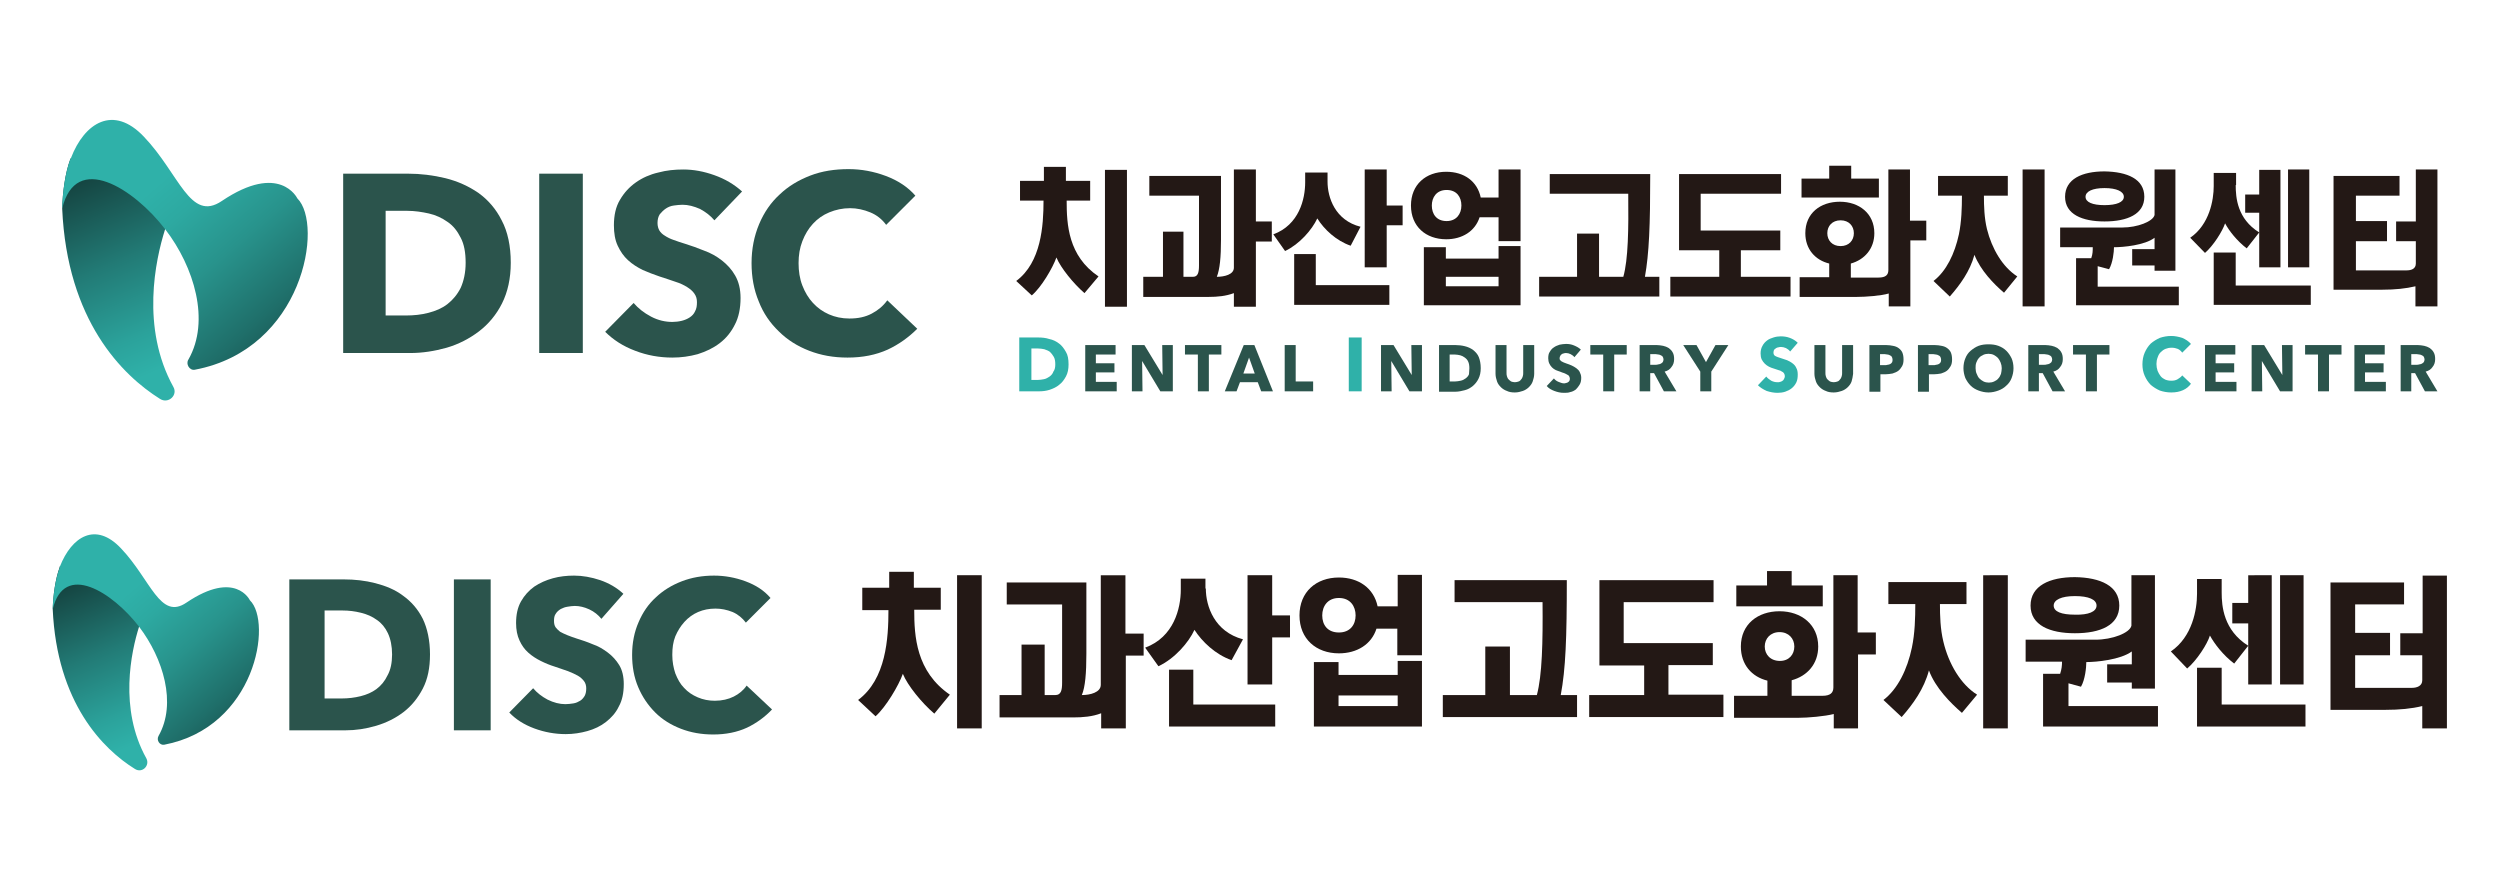
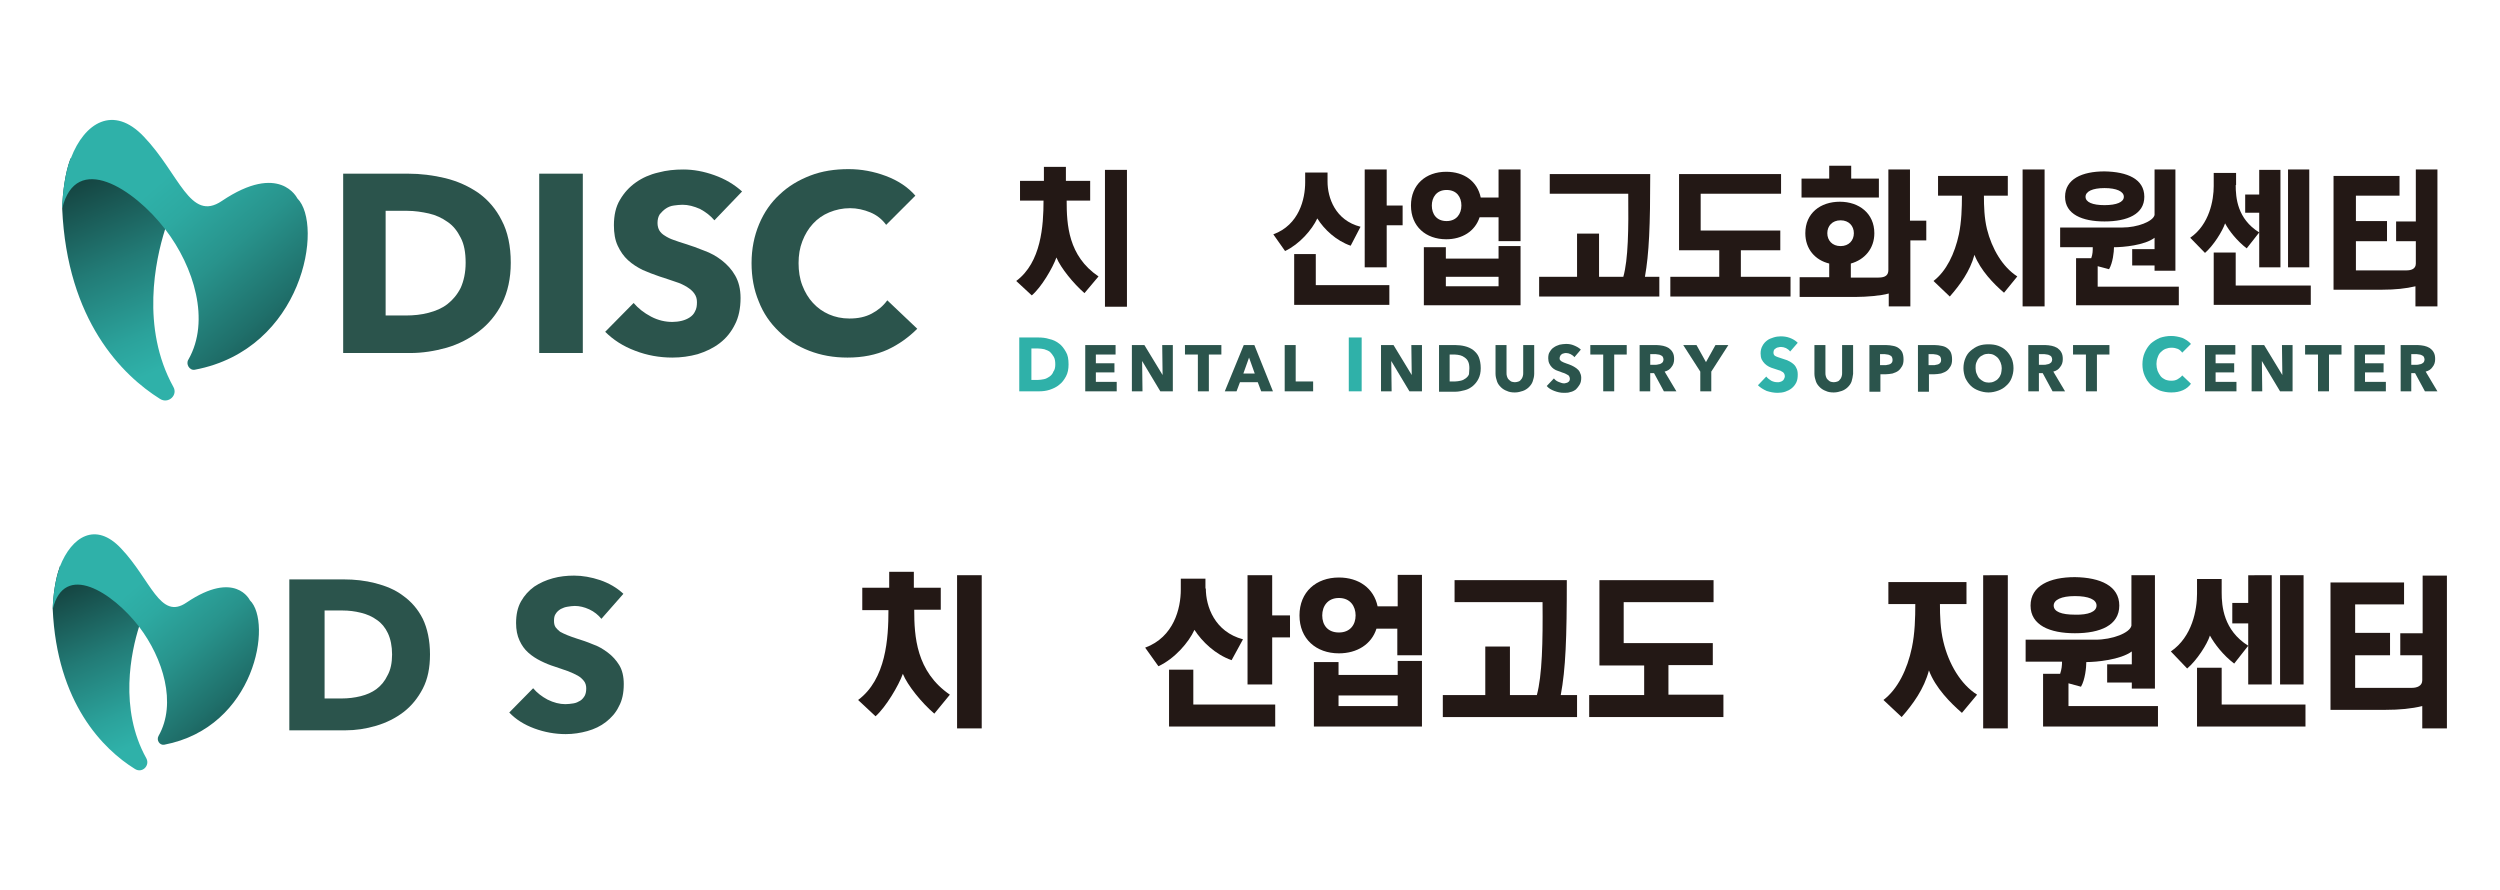
<svg xmlns="http://www.w3.org/2000/svg" version="1.1" id="레이어_1" x="0px" y="0px" viewBox="0 0 659.3 234.7" style="enable-background:new 0 0 659.3 234.7;" xml:space="preserve">
  <style type="text/css"> .st0{fill:#231815;} .st1{fill:#2FB1A9;} .st2{fill:#2B544C;} .st3{fill:url(#SVGID_1_);} .st4{fill:url(#SVGID_2_);} .st5{fill:url(#SVGID_3_);} .st6{fill:url(#SVGID_4_);} </style>
  <g>
    <g>
      <g>
        <g>
          <g>
            <path class="st0" d="M281.3,52.9c0,6.3,0.4,14.6,8.4,20l-3.7,4.4c-2.9-2.5-6.3-6.7-7.4-9.4c-1,2.8-4,7.9-6.5,10l-4.1-3.8 c6.6-4.9,7.2-14.6,7.2-21.2h-6.2v-5.2h6.3V44h5.8v3.7h6.4v5.2H281.3z M297.2,44.8v36.1h-5.8V44.8H297.2z" />
-             <path class="st0" d="M335.4,58.5v5.2h-4.2v17.2h-5.8v-3.6c-2.1,0.8-4.4,1-6.6,1h-17.3V73h5.2V61.1h5.4V73h2.5 c1.3,0,1.6-1.1,1.6-3V51.6h-13.1v-5.2H322v16.8c0,4.6-0.3,7.8-1.1,9.8c2,0,4.5-0.6,4.5-2.4V44.7h5.8v13.7H335.4z" />
            <path class="st0" d="M350.1,47.9c0,4.2,2,10.2,8.7,11.9l-2.6,5c-3.8-1.3-7-4.3-8.8-7.2c-1.4,3-4.7,6.8-8.5,8.6l-3.1-4.4 c6.8-2.5,8.4-9.3,8.4-13.7v-2.6h5.9V47.9z M366.4,75.2v5.2h-25.1V67h5.7v8.2H366.4z M369.9,54.2v5.2h-4.2v11.1h-5.8V44.7h5.8 v9.5H369.9z" />
            <path class="st0" d="M401,44.7v18.9h-5.8v-6.3h-5c-1.2,3.7-4.6,5.8-8.8,5.8c-5.4,0-9.3-3.4-9.3-8.9s3.9-8.9,9.3-8.9 c4.7,0,8.2,2.5,9.1,6.8h4.7v-7.4H401z M401,64.9v15.6h-25.5V65.2h5.8v3h13.9v-3.3H401z M385.4,54.2c0-2.2-1.2-4.1-3.9-4.1 c-2.7,0-3.9,2-3.9,4.1c0,2.2,1.2,4.1,3.9,4.1C384.1,58.3,385.4,56.4,385.4,54.2z M381.3,75.5h13.9V73h-13.9V75.5z" />
            <path class="st0" d="M437.6,73v5.2h-31.7V73h10V61.6h5.8V73h6.4c1.3-4.6,1.4-12.6,1.3-21.9h-20.7v-5.2h26.5 c0,13.7-0.3,20.9-1.4,27.1H437.6z" />
            <path class="st0" d="M472.2,73v5.2h-31.7V73h12.9v-7h-10.6V45.9h26.9v5.2h-21.2v9.7h21V66h-10.4v7H472.2z" />
            <path class="st0" d="M508,58.2v5.2h-4.2v17.4h-5.7v-3.4c-2,0.6-6.1,0.9-8.4,0.9h-15.1v-5.2h7.8v-3.6c-3.7-0.9-6.3-3.8-6.3-8 c0-5.3,4-8.3,9.1-8.3c5.1,0,9.1,3.1,9.1,8.3c0,4.1-2.6,7-6.2,8v3.7h7.3c1.9,0,2.6-0.7,2.6-2V44.7h5.7v13.5H508z M495.5,47.1v5 h-20.4v-5h7.3v-3.4h5.8v3.4H495.5z M488.9,61.5c0-1.9-1.3-3.4-3.5-3.4s-3.5,1.5-3.5,3.4c0,1.9,1.3,3.4,3.5,3.4 C487.6,64.9,488.9,63.4,488.9,61.5z" />
            <path class="st0" d="M532,72.9l-3.5,4.3c-2.7-2.3-6.2-5.9-7.8-10c-1.2,4.4-3.8,7.9-6.5,11l-4.3-4.1c3.4-2.6,5.6-7.2,6.7-12.3 c0.7-3.4,0.8-7,0.8-10.2h-6.3v-5.2h18.4v5.2h-6.3c0,2.8,0.1,5.9,0.8,8.8C525.3,65.6,528.1,70.4,532,72.9z M539.2,44.7v36.1 h-5.8V44.7H539.2z" />
            <path class="st0" d="M574.6,75.5v5h-27.1V68.1l4,0c0.4-1.1,0.4-2,0.4-2.9h-8.6V60h16.4c4,0,8.1-1.6,8.5-3.3V44.7h5.5v26.7 l-5.5,0V70h-5.9v-4.3h5.9v-3c-2.6,2-8.3,2.5-10.7,2.5c0,1.2-0.3,4.1-1.3,5.8l-3-0.8v5.4H574.6z M565.5,51.9 c0,4.6-4.5,6.5-10.5,6.5c-5.9,0-10.4-1.9-10.4-6.5c0-4.7,4.5-6.7,10.4-6.7C561,45.3,565.5,47.2,565.5,51.9z M560.1,51.9 c0-1.4-1.9-2.3-5.1-2.3c-3.2,0-5,0.9-5,2.3c0,1.4,1.8,2.2,5,2.2C558.2,54.1,560.1,53.3,560.1,51.9z" />
            <path class="st0" d="M589.6,48.8c0,3.3,0.4,8.9,6.2,12.5l-3.3,4.2c-2.6-2-4.7-4.7-5.7-6.6c-0.7,2.1-3.1,5.9-5.3,7.8l-3.9-4 c5.1-3.5,6.2-10,6.2-13.6v-3.5h5.9V48.8z M609.4,75.2v5.2h-25.6V66.6h5.8v8.7H609.4z M601.4,44.7v25.8h-5.6V56.1h-3.7v-4.8h3.7 v-6.5H601.4z M609,44.7v25.8h-5.6V44.7H609z" />
            <path class="st0" d="M642.8,44.7v36.1H637v-5.3c-2.5,0.6-5.4,0.9-8.7,0.9h-12.9v-30h17.4v5.2h-11.5v6.7h8.2v5.3h-8.2v7.7h13.4 c1.2,0,2.4-0.4,2.4-1.8v-5.9h-5.2v-5.2h5.2V44.7H642.8z" />
          </g>
        </g>
        <g>
          <g>
            <path class="st1" d="M281.8,96.1c0,1.2-0.2,2.3-0.7,3.2c-0.5,0.9-1,1.6-1.8,2.2c-0.7,0.6-1.6,1-2.5,1.3 c-0.9,0.3-1.9,0.4-2.8,0.4h-5.2V89h5c1,0,2,0.1,2.9,0.4c1,0.2,1.8,0.6,2.6,1.2c0.7,0.5,1.3,1.3,1.8,2.2 C281.6,93.6,281.8,94.7,281.8,96.1z M278.3,96.1c0-0.8-0.1-1.5-0.4-2c-0.3-0.5-0.6-0.9-1-1.3c-0.4-0.3-0.9-0.5-1.5-0.7 c-0.5-0.1-1.1-0.2-1.7-0.2h-1.7v8.3h1.6c0.6,0,1.2-0.1,1.7-0.2c0.6-0.1,1-0.4,1.5-0.7c0.4-0.3,0.8-0.7,1-1.3 C278.2,97.5,278.3,96.8,278.3,96.1z" />
            <path class="st2" d="M286.2,103.2V91h8v2.5h-5.2v2.3h4.9v2.4h-4.9v2.5h5.5v2.5H286.2z" />
            <path class="st2" d="M306,103.2l-4.8-8h0l0.1,8h-2.8V91h3.3l4.8,7.9h0l-0.1-7.9h2.8v12.2H306z" />
            <path class="st2" d="M318.8,93.5v9.7h-2.9v-9.7h-3.4V91h9.6v2.5H318.8z" />
            <path class="st2" d="M332.6,103.2l-0.9-2.4H327l-0.9,2.4H323l5-12.2h2.8l4.9,12.2H332.6z M329.4,94.3l-1.5,4.2h3L329.4,94.3z" />
            <path class="st2" d="M338.8,103.2V91h2.9v9.6h4.6v2.6H338.8z" />
            <path class="st1" d="M355.7,103.2V89h3.4v14.2H355.7z" />
            <path class="st2" d="M371.7,103.2l-4.8-8h0l0.1,8h-2.8V91h3.3l4.8,7.9h0l-0.1-7.9h2.8v12.2H371.7z" />
            <path class="st2" d="M390.5,97.1c0,1.1-0.2,2-0.6,2.8c-0.4,0.8-0.9,1.4-1.5,1.9c-0.6,0.5-1.3,0.9-2.1,1.1 c-0.8,0.2-1.6,0.4-2.4,0.4h-4.4V91h4.3c0.8,0,1.7,0.1,2.5,0.3c0.8,0.2,1.5,0.5,2.2,1c0.6,0.5,1.2,1.1,1.5,1.9 C390.3,95,390.5,95.9,390.5,97.1z M387.5,97.1c0-0.7-0.1-1.3-0.3-1.7c-0.2-0.5-0.5-0.8-0.9-1.1c-0.4-0.3-0.8-0.5-1.2-0.6 c-0.5-0.1-0.9-0.2-1.4-0.2h-1.4v7.1h1.4c0.5,0,1-0.1,1.5-0.2c0.5-0.1,0.9-0.3,1.3-0.6c0.4-0.3,0.7-0.6,0.9-1.1 C387.4,98.3,387.5,97.8,387.5,97.1z" />
            <path class="st2" d="M404.2,100.6c-0.2,0.6-0.6,1.1-1,1.5c-0.4,0.4-1,0.8-1.6,1c-0.6,0.2-1.3,0.4-2.1,0.4 c-0.8,0-1.5-0.1-2.1-0.4c-0.6-0.2-1.2-0.6-1.6-1c-0.4-0.4-0.8-0.9-1-1.5c-0.2-0.6-0.4-1.3-0.4-2V91h2.9v7.3 c0,0.3,0,0.6,0.1,0.9c0.1,0.3,0.2,0.6,0.4,0.8c0.2,0.2,0.4,0.4,0.7,0.6c0.3,0.1,0.6,0.2,1,0.2c0.4,0,0.7-0.1,1-0.2 c0.3-0.1,0.5-0.3,0.7-0.6c0.2-0.2,0.3-0.5,0.4-0.8c0.1-0.3,0.1-0.6,0.1-0.9V91h2.9v7.6C404.6,99.3,404.4,100,404.2,100.6z" />
            <path class="st2" d="M415.2,94.2c-0.2-0.3-0.6-0.6-1-0.8c-0.4-0.2-0.8-0.3-1.2-0.3c-0.2,0-0.4,0-0.6,0.1 c-0.2,0-0.4,0.1-0.5,0.2c-0.2,0.1-0.3,0.2-0.4,0.4c-0.1,0.2-0.2,0.4-0.2,0.6c0,0.2,0,0.4,0.1,0.5c0.1,0.1,0.2,0.3,0.4,0.4 c0.2,0.1,0.4,0.2,0.6,0.3c0.2,0.1,0.5,0.2,0.8,0.3c0.4,0.1,0.8,0.3,1.3,0.5c0.4,0.2,0.8,0.4,1.2,0.7c0.4,0.3,0.7,0.6,0.9,1 c0.2,0.4,0.4,0.9,0.4,1.5c0,0.7-0.1,1.3-0.4,1.8c-0.3,0.5-0.6,0.9-1,1.3c-0.4,0.3-0.9,0.6-1.5,0.7c-0.5,0.2-1.1,0.2-1.7,0.2 c-0.9,0-1.7-0.2-2.5-0.5c-0.8-0.3-1.5-0.7-2-1.3l1.9-2c0.3,0.4,0.7,0.7,1.2,0.9c0.5,0.2,1,0.4,1.4,0.4c0.2,0,0.4,0,0.6-0.1 c0.2,0,0.4-0.1,0.5-0.2c0.2-0.1,0.3-0.2,0.4-0.4c0.1-0.2,0.1-0.4,0.1-0.6c0-0.2-0.1-0.4-0.2-0.6c-0.1-0.2-0.3-0.3-0.5-0.4 c-0.2-0.1-0.5-0.3-0.8-0.4c-0.3-0.1-0.7-0.2-1.1-0.4c-0.4-0.1-0.8-0.3-1.1-0.4c-0.4-0.2-0.7-0.4-1-0.7c-0.3-0.3-0.5-0.6-0.7-1 c-0.2-0.4-0.3-0.9-0.3-1.4c0-0.7,0.1-1.3,0.4-1.7c0.3-0.5,0.6-0.9,1.1-1.2c0.4-0.3,0.9-0.5,1.5-0.7c0.6-0.1,1.1-0.2,1.7-0.2 c0.7,0,1.4,0.1,2.1,0.4c0.7,0.3,1.3,0.6,1.8,1.1L415.2,94.2z" />
            <path class="st2" d="M425.7,93.5v9.7h-2.9v-9.7h-3.4V91h9.6v2.5H425.7z" />
            <path class="st2" d="M438.8,103.2l-2.6-4.8h-1v4.8h-2.8V91h4.5c0.6,0,1.1,0.1,1.7,0.2c0.5,0.1,1,0.3,1.5,0.6 c0.4,0.3,0.8,0.7,1,1.1c0.3,0.5,0.4,1.1,0.4,1.8c0,0.8-0.2,1.5-0.7,2.1c-0.4,0.6-1,1-1.8,1.2l3.1,5.2H438.8z M438.7,94.8 c0-0.3-0.1-0.5-0.2-0.7c-0.1-0.2-0.3-0.3-0.5-0.4c-0.2-0.1-0.4-0.2-0.6-0.2c-0.2,0-0.5-0.1-0.7-0.1h-1.5v2.8h1.4 c0.2,0,0.5,0,0.7-0.1c0.2,0,0.5-0.1,0.7-0.2c0.2-0.1,0.4-0.3,0.5-0.4C438.6,95.3,438.7,95.1,438.7,94.8z" />
            <path class="st2" d="M451.3,98v5.2h-2.9V98l-4.5-7h3.5l2.5,4.5l2.5-4.5h3.4L451.3,98z" />
            <path class="st1" d="M472.1,92.7c-0.3-0.4-0.7-0.7-1.1-0.9c-0.5-0.2-0.9-0.3-1.3-0.3c-0.2,0-0.4,0-0.7,0.1 c-0.2,0-0.4,0.1-0.6,0.2c-0.2,0.1-0.3,0.3-0.5,0.4c-0.1,0.2-0.2,0.4-0.2,0.7c0,0.2,0,0.4,0.1,0.6c0.1,0.2,0.2,0.3,0.4,0.4 c0.2,0.1,0.4,0.2,0.7,0.3c0.3,0.1,0.6,0.2,0.9,0.3c0.5,0.2,1,0.3,1.5,0.5c0.5,0.2,1,0.5,1.4,0.8c0.4,0.3,0.8,0.7,1,1.2 c0.3,0.5,0.4,1.1,0.4,1.8c0,0.8-0.1,1.5-0.4,2.1c-0.3,0.6-0.7,1.1-1.2,1.5c-0.5,0.4-1.1,0.7-1.7,0.9c-0.6,0.2-1.3,0.3-2,0.3 c-1,0-2-0.2-2.9-0.5c-0.9-0.4-1.7-0.9-2.3-1.5l2.2-2.3c0.3,0.4,0.8,0.8,1.3,1.1c0.6,0.3,1.1,0.4,1.7,0.4c0.2,0,0.5,0,0.7-0.1 c0.2-0.1,0.4-0.1,0.6-0.3c0.2-0.1,0.3-0.3,0.4-0.5c0.1-0.2,0.2-0.4,0.2-0.7c0-0.3-0.1-0.5-0.2-0.7c-0.1-0.2-0.3-0.4-0.6-0.5 c-0.2-0.2-0.5-0.3-0.9-0.4c-0.4-0.1-0.8-0.3-1.2-0.4c-0.4-0.1-0.9-0.3-1.3-0.5c-0.4-0.2-0.8-0.5-1.1-0.8 c-0.3-0.3-0.6-0.7-0.8-1.1c-0.2-0.4-0.3-1-0.3-1.6c0-0.8,0.2-1.5,0.5-2c0.3-0.6,0.7-1,1.2-1.4c0.5-0.4,1.1-0.6,1.7-0.8 c0.6-0.2,1.3-0.3,1.9-0.3c0.8,0,1.6,0.1,2.4,0.4c0.8,0.3,1.5,0.7,2.1,1.3L472.1,92.7z" />
            <path class="st2" d="M488.3,100.6c-0.2,0.6-0.6,1.1-1,1.5c-0.4,0.4-1,0.8-1.6,1c-0.6,0.2-1.3,0.4-2.1,0.4 c-0.8,0-1.5-0.1-2.1-0.4c-0.6-0.2-1.2-0.6-1.6-1c-0.4-0.4-0.8-0.9-1-1.5c-0.2-0.6-0.4-1.3-0.4-2V91h2.9v7.3 c0,0.3,0,0.6,0.1,0.9c0.1,0.3,0.2,0.6,0.4,0.8c0.2,0.2,0.4,0.4,0.7,0.6c0.3,0.1,0.6,0.2,1,0.2c0.4,0,0.7-0.1,1-0.2 c0.3-0.1,0.5-0.3,0.7-0.6c0.2-0.2,0.3-0.5,0.4-0.8c0.1-0.3,0.1-0.6,0.1-0.9V91h2.9v7.6C488.6,99.3,488.5,100,488.3,100.6z" />
            <path class="st2" d="M502,94.8c0,0.7-0.1,1.3-0.4,1.8c-0.3,0.5-0.6,0.9-1,1.2c-0.4,0.3-0.9,0.5-1.5,0.7 c-0.6,0.1-1.2,0.2-1.8,0.2h-1.4v4.6H493V91h4.4c0.7,0,1.3,0.1,1.8,0.2c0.6,0.1,1.1,0.3,1.5,0.6c0.4,0.3,0.8,0.7,1,1.2 C501.9,93.5,502,94.1,502,94.8z M499.1,94.8c0-0.3-0.1-0.5-0.2-0.7c-0.1-0.2-0.3-0.3-0.5-0.4c-0.2-0.1-0.4-0.2-0.6-0.2 c-0.2,0-0.5-0.1-0.7-0.1h-1.3v2.9h1.2c0.3,0,0.5,0,0.8-0.1c0.2,0,0.5-0.1,0.7-0.2c0.2-0.1,0.4-0.3,0.5-0.5 C499.1,95.3,499.1,95.1,499.1,94.8z" />
            <path class="st2" d="M514.8,94.8c0,0.7-0.1,1.3-0.4,1.8c-0.3,0.5-0.6,0.9-1,1.2c-0.4,0.3-0.9,0.5-1.5,0.7 c-0.6,0.1-1.2,0.2-1.8,0.2h-1.4v4.6h-2.9V91h4.4c0.7,0,1.3,0.1,1.8,0.2c0.6,0.1,1.1,0.3,1.5,0.6c0.4,0.3,0.8,0.7,1,1.2 C514.7,93.5,514.8,94.1,514.8,94.8z M511.9,94.8c0-0.3-0.1-0.5-0.2-0.7c-0.1-0.2-0.3-0.3-0.5-0.4c-0.2-0.1-0.4-0.2-0.6-0.2 c-0.2,0-0.5-0.1-0.7-0.1h-1.3v2.9h1.2c0.3,0,0.5,0,0.8-0.1c0.2,0,0.5-0.1,0.7-0.2c0.2-0.1,0.4-0.3,0.5-0.5 C511.9,95.3,511.9,95.1,511.9,94.8z" />
            <path class="st2" d="M531,97.1c0,1-0.2,1.8-0.5,2.6c-0.3,0.8-0.8,1.5-1.4,2c-0.6,0.6-1.3,1-2.1,1.3c-0.8,0.3-1.7,0.5-2.6,0.5 c-0.9,0-1.8-0.2-2.6-0.5c-0.8-0.3-1.5-0.7-2.1-1.3c-0.6-0.6-1-1.2-1.4-2c-0.3-0.8-0.5-1.7-0.5-2.6c0-1,0.2-1.9,0.5-2.6 c0.3-0.8,0.8-1.5,1.4-2c0.6-0.5,1.3-1,2.1-1.3c0.8-0.3,1.7-0.4,2.6-0.4c0.9,0,1.8,0.1,2.6,0.4c0.8,0.3,1.5,0.7,2.1,1.3 c0.6,0.6,1,1.2,1.4,2C530.8,95.2,531,96.1,531,97.1z M527.9,97.1c0-0.5-0.1-1-0.3-1.5c-0.2-0.5-0.4-0.8-0.7-1.2 c-0.3-0.3-0.7-0.6-1.1-0.8c-0.4-0.2-0.9-0.3-1.4-0.3c-0.5,0-1,0.1-1.4,0.3c-0.4,0.2-0.8,0.4-1.1,0.8c-0.3,0.3-0.5,0.7-0.7,1.2 c-0.2,0.5-0.2,1-0.2,1.5c0,0.5,0.1,1.1,0.3,1.5c0.2,0.5,0.4,0.9,0.7,1.2c0.3,0.3,0.7,0.6,1.1,0.8c0.4,0.2,0.9,0.3,1.4,0.3 c0.5,0,1-0.1,1.4-0.3c0.4-0.2,0.8-0.4,1.1-0.8c0.3-0.3,0.5-0.7,0.7-1.2C527.8,98.1,527.9,97.6,527.9,97.1z" />
            <path class="st2" d="M541.3,103.2l-2.6-4.8h-1v4.8h-2.8V91h4.5c0.6,0,1.1,0.1,1.7,0.2c0.5,0.1,1,0.3,1.5,0.6 c0.4,0.3,0.8,0.7,1,1.1c0.3,0.5,0.4,1.1,0.4,1.8c0,0.8-0.2,1.5-0.7,2.1c-0.4,0.6-1,1-1.8,1.2l3.1,5.2H541.3z M541.2,94.8 c0-0.3-0.1-0.5-0.2-0.7c-0.1-0.2-0.3-0.3-0.5-0.4c-0.2-0.1-0.4-0.2-0.6-0.2c-0.2,0-0.5-0.1-0.7-0.1h-1.5v2.8h1.4 c0.2,0,0.5,0,0.7-0.1c0.2,0,0.5-0.1,0.7-0.2c0.2-0.1,0.4-0.3,0.5-0.4C541.1,95.3,541.2,95.1,541.2,94.8z" />
            <path class="st2" d="M553,93.5v9.7h-2.9v-9.7h-3.4V91h9.6v2.5H553z" />
            <path class="st1" d="M575.7,102.9c-0.9,0.4-1.9,0.6-3.1,0.6c-1.1,0-2.1-0.2-3-0.5c-0.9-0.4-1.7-0.9-2.4-1.5 c-0.7-0.7-1.2-1.5-1.6-2.4c-0.4-0.9-0.6-1.9-0.6-3c0-1.1,0.2-2.2,0.6-3.1c0.4-0.9,0.9-1.7,1.6-2.4c0.7-0.6,1.5-1.1,2.4-1.5 c0.9-0.3,1.9-0.5,3-0.5c1,0,1.9,0.2,2.9,0.5c0.9,0.4,1.7,0.9,2.3,1.6l-2.3,2.3c-0.3-0.4-0.7-0.8-1.2-1c-0.5-0.2-1-0.3-1.6-0.3 c-0.6,0-1.1,0.1-1.6,0.3c-0.5,0.2-0.9,0.5-1.3,0.9c-0.4,0.4-0.6,0.8-0.8,1.4c-0.2,0.5-0.3,1.1-0.3,1.7c0,0.6,0.1,1.2,0.3,1.8 c0.2,0.5,0.5,1,0.8,1.4c0.3,0.4,0.8,0.7,1.2,0.9c0.5,0.2,1,0.3,1.6,0.3c0.7,0,1.2-0.1,1.7-0.4c0.5-0.3,0.9-0.6,1.2-1l2.3,2.2 C577.3,101.9,576.6,102.5,575.7,102.9z" />
            <path class="st2" d="M581.5,103.2V91h8v2.5h-5.2v2.3h4.9v2.4h-4.9v2.5h5.5v2.5H581.5z" />
            <path class="st2" d="M601.3,103.2l-4.8-8h0l0.1,8h-2.8V91h3.3l4.8,7.9h0l-0.1-7.9h2.8v12.2H601.3z" />
            <path class="st2" d="M614.2,93.5v9.7h-2.9v-9.7h-3.4V91h9.6v2.5H614.2z" />
            <path class="st2" d="M620.9,103.2V91h8v2.5h-5.2v2.3h4.9v2.4h-4.9v2.5h5.5v2.5H620.9z" />
            <path class="st2" d="M639.5,103.2l-2.6-4.8h-1v4.8h-2.8V91h4.5c0.6,0,1.1,0.1,1.7,0.2c0.5,0.1,1,0.3,1.5,0.6 c0.4,0.3,0.8,0.7,1,1.1c0.3,0.5,0.4,1.1,0.4,1.8c0,0.8-0.2,1.5-0.7,2.1c-0.4,0.6-1,1-1.8,1.2l3.1,5.2H639.5z M639.4,94.8 c0-0.3-0.1-0.5-0.2-0.7c-0.1-0.2-0.3-0.3-0.5-0.4c-0.2-0.1-0.4-0.2-0.6-0.2c-0.2,0-0.5-0.1-0.7-0.1h-1.5v2.8h1.4 c0.2,0,0.5,0,0.7-0.1c0.2,0,0.5-0.1,0.7-0.2c0.2-0.1,0.4-0.3,0.5-0.4C639.3,95.3,639.4,95.1,639.4,94.8z" />
          </g>
        </g>
      </g>
      <g>
        <g>
          <path class="st2" d="M134.7,69.3c0,4.1-0.8,7.7-2.3,10.7c-1.5,3-3.6,5.5-6.1,7.4c-2.5,1.9-5.4,3.4-8.5,4.3 c-3.2,0.9-6.4,1.4-9.6,1.4H90.5V45.8h17.1c3.3,0,6.6,0.4,9.9,1.2c3.2,0.8,6.1,2.1,8.7,3.9c2.5,1.8,4.6,4.2,6.1,7.2 C133.9,61.1,134.7,64.9,134.7,69.3z M122.8,69.3c0-2.7-0.4-4.9-1.3-6.6c-0.9-1.8-2-3.2-3.5-4.2c-1.4-1-3.1-1.8-4.9-2.2 c-1.8-0.4-3.7-0.7-5.7-0.7h-5.7v27.6h5.4c2,0,4-0.2,5.9-0.7c1.9-0.5,3.6-1.2,5-2.3c1.4-1.1,2.6-2.5,3.5-4.3 C122.3,74.1,122.8,71.9,122.8,69.3z" />
          <path class="st2" d="M142.2,93.1V45.8h11.5v47.3H142.2z" />
          <path class="st2" d="M188.4,58.1c-1-1.2-2.3-2.2-3.8-3c-1.6-0.7-3.1-1.1-4.6-1.1c-0.8,0-1.5,0.1-2.3,0.2 c-0.8,0.1-1.5,0.4-2.1,0.8c-0.6,0.4-1.1,0.9-1.6,1.5c-0.4,0.6-0.6,1.4-0.6,2.3c0,0.8,0.2,1.5,0.5,2c0.3,0.5,0.8,1,1.5,1.4 c0.6,0.4,1.4,0.8,2.3,1.1c0.9,0.3,1.9,0.7,3,1c1.6,0.5,3.3,1.1,5,1.8c1.7,0.6,3.3,1.5,4.7,2.6c1.4,1.1,2.6,2.4,3.5,4 c0.9,1.6,1.4,3.5,1.4,5.9c0,2.7-0.5,5.1-1.5,7c-1,2-2.3,3.6-4,4.9c-1.7,1.3-3.6,2.2-5.8,2.9c-2.2,0.6-4.4,0.9-6.7,0.9 c-3.4,0-6.7-0.6-9.8-1.8c-3.2-1.2-5.8-2.9-7.9-5l7.5-7.6c1.2,1.4,2.7,2.6,4.6,3.6c1.9,1,3.8,1.4,5.6,1.4c0.8,0,1.7-0.1,2.5-0.3 c0.8-0.2,1.5-0.5,2.1-0.9c0.6-0.4,1.1-0.9,1.4-1.6c0.4-0.7,0.5-1.5,0.5-2.4c0-0.9-0.2-1.6-0.7-2.3c-0.4-0.6-1.1-1.2-1.9-1.7 c-0.8-0.5-1.8-1-3.1-1.4c-1.2-0.4-2.6-0.9-4.2-1.4c-1.5-0.5-3-1.1-4.4-1.7c-1.4-0.7-2.7-1.5-3.9-2.6c-1.1-1-2-2.3-2.7-3.8 c-0.7-1.5-1-3.3-1-5.4c0-2.6,0.5-4.9,1.6-6.7c1.1-1.9,2.5-3.4,4.2-4.6c1.7-1.2,3.7-2.1,5.9-2.6c2.2-0.6,4.4-0.8,6.6-0.8 c2.7,0,5.4,0.5,8.2,1.5c2.8,1,5.2,2.4,7.3,4.3L188.4,58.1z" />
          <path class="st2" d="M234.1,92.2c-3.1,1.4-6.6,2.1-10.6,2.1c-3.7,0-7-0.6-10.1-1.8c-3.1-1.2-5.8-2.9-8-5.1 c-2.3-2.2-4.1-4.8-5.3-7.9c-1.3-3.1-1.9-6.5-1.9-10.1c0-3.8,0.7-7.2,2-10.3c1.3-3.1,3.1-5.7,5.4-7.8c2.3-2.2,5-3.8,8.1-5 c3.1-1.2,6.5-1.7,10.1-1.7c3.3,0,6.6,0.6,9.8,1.8c3.2,1.2,5.8,2.9,7.8,5.2l-7.7,7.7c-1.1-1.5-2.5-2.6-4.2-3.3 c-1.7-0.7-3.5-1.1-5.3-1.1c-2,0-3.8,0.4-5.5,1.1c-1.7,0.7-3.1,1.7-4.3,3c-1.2,1.3-2.1,2.8-2.8,4.6c-0.7,1.8-1,3.7-1,5.8 c0,2.1,0.3,4.1,1,5.9c0.7,1.8,1.6,3.3,2.8,4.6c1.2,1.3,2.6,2.3,4.2,3c1.6,0.7,3.4,1.1,5.4,1.1c2.3,0,4.2-0.4,5.9-1.3 c1.7-0.9,3-2,4.1-3.5l7.9,7.5C239.7,88.9,237.1,90.8,234.1,92.2z" />
        </g>
        <g>
          <linearGradient id="SVGID_1_" gradientUnits="userSpaceOnUse" x1="46.931" y1="100.294" x2="13.18" y2="21.166">
            <stop offset="5.070540e-02" style="stop-color:#2FB1A9" />
            <stop offset="0.171" style="stop-color:#2BA29B" />
            <stop offset="0.403" style="stop-color:#227B76" />
            <stop offset="0.719" style="stop-color:#133D3A" />
            <stop offset="1" style="stop-color:#040000" />
          </linearGradient>
          <path class="st3" d="M42.2,105.2C32.3,99,17.7,84.6,16.4,55v0c0.1-4.3,0.8-9.4,2.1-12.9c0.1-0.1,0.1-0.3,0.2-0.4l17.2,7.1 l9.1,7.7c0,0-0.6,1.5-1.5,4.1c-2.5,7.9-6.4,25.8,2.2,41.4C47,104.2,44.4,106.6,42.2,105.2L42.2,105.2z" />
          <linearGradient id="SVGID_2_" gradientUnits="userSpaceOnUse" x1="29.039" y1="33.966" x2="100.26" y2="116.255">
            <stop offset="0.176" style="stop-color:#2FB1A9" />
            <stop offset="0.268" style="stop-color:#2DA9A1" />
            <stop offset="0.41" style="stop-color:#28938C" />
            <stop offset="0.585" style="stop-color:#1F6F6A" />
            <stop offset="0.786" style="stop-color:#133D3A" />
            <stop offset="1" style="stop-color:#040000" />
          </linearGradient>
          <path class="st4" d="M51.4,97.5c-1.4,0.3-2.5-1.5-1.7-2.7c5.8-10.2,1.5-24.4-6.1-34.3C35.3,49.7,20,39.9,16.4,55v0 c0.1-4.3,0.8-9.4,2.1-12.9c0.1-0.1,0.1-0.3,0.2-0.4c3.6-9.4,11.2-14.1,19.2-5.7c9.4,9.8,12.2,22.7,20.6,17 c15.3-10.3,19.9-0.7,19.9-0.7C85.4,59.2,80,92.1,51.4,97.5L51.4,97.5z" />
        </g>
      </g>
    </g>
    <g>
      <g>
        <g>
          <path class="st2" d="M113.4,172.6c0,3.5-0.6,6.5-1.9,9c-1.3,2.5-3,4.6-5.1,6.2c-2.1,1.6-4.5,2.8-7.2,3.6 c-2.7,0.8-5.4,1.2-8.1,1.2H76.3v-39.8h14.4c2.8,0,5.6,0.3,8.3,1c2.7,0.7,5.2,1.7,7.3,3.3c2.1,1.5,3.9,3.5,5.2,6.1 C112.7,165.7,113.4,168.9,113.4,172.6z M103.4,172.6c0-2.2-0.4-4.1-1.1-5.6c-0.7-1.5-1.7-2.7-2.9-3.5c-1.2-0.9-2.6-1.5-4.2-1.9 c-1.6-0.4-3.2-0.6-4.8-0.6h-4.8v23.2h4.5c1.7,0,3.4-0.2,5-0.6c1.6-0.4,3-1,4.2-1.9c1.2-0.9,2.2-2.1,2.9-3.6 C103,176.7,103.4,174.8,103.4,172.6z" />
-           <path class="st2" d="M119.7,192.6v-39.8h9.7v39.8H119.7z" />
          <path class="st2" d="M158.6,163.2c-0.8-1-1.9-1.9-3.2-2.5c-1.3-0.6-2.6-0.9-3.8-0.9c-0.6,0-1.3,0.1-1.9,0.2 c-0.7,0.1-1.2,0.3-1.8,0.6c-0.5,0.3-1,0.7-1.3,1.2c-0.4,0.5-0.5,1.2-0.5,1.9c0,0.7,0.1,1.2,0.4,1.7c0.3,0.4,0.7,0.8,1.2,1.2 c0.5,0.3,1.2,0.6,1.9,0.9c0.7,0.3,1.6,0.6,2.5,0.9c1.3,0.4,2.8,0.9,4.2,1.5c1.5,0.5,2.8,1.3,4,2.2c1.2,0.9,2.2,2,3,3.3 c0.8,1.3,1.2,3,1.2,5c0,2.3-0.4,4.3-1.3,5.9c-0.8,1.7-2,3-3.4,4.1c-1.4,1.1-3.1,1.9-4.9,2.4c-1.8,0.5-3.7,0.8-5.7,0.8 c-2.8,0-5.6-0.5-8.3-1.5c-2.7-1-4.9-2.4-6.6-4.2l6.3-6.4c1,1.2,2.3,2.2,3.8,3c1.6,0.8,3.2,1.2,4.7,1.2c0.7,0,1.4-0.1,2.1-0.2 c0.7-0.1,1.3-0.4,1.8-0.7c0.5-0.3,0.9-0.8,1.2-1.3c0.3-0.6,0.4-1.2,0.4-2c0-0.7-0.2-1.4-0.6-1.9c-0.4-0.5-0.9-1-1.6-1.4 c-0.7-0.4-1.6-0.8-2.6-1.2c-1-0.4-2.2-0.7-3.5-1.2c-1.3-0.4-2.5-0.9-3.7-1.5c-1.2-0.6-2.3-1.3-3.3-2.2c-1-0.9-1.7-1.9-2.3-3.2 c-0.6-1.3-0.9-2.8-0.9-4.6c0-2.2,0.4-4.1,1.3-5.7c0.9-1.6,2.1-2.9,3.5-3.9c1.5-1,3.1-1.7,4.9-2.2c1.8-0.5,3.7-0.7,5.6-0.7 c2.2,0,4.5,0.4,6.9,1.2c2.3,0.8,4.4,2,6.1,3.6L158.6,163.2z" />
-           <path class="st2" d="M197,191.9c-2.6,1.2-5.6,1.8-8.9,1.8c-3.1,0-5.9-0.5-8.5-1.5c-2.6-1-4.9-2.4-6.8-4.3 c-1.9-1.9-3.4-4.1-4.5-6.7c-1.1-2.6-1.6-5.4-1.6-8.5c0-3.2,0.6-6.1,1.7-8.6c1.1-2.6,2.6-4.8,4.6-6.6c1.9-1.8,4.2-3.2,6.8-4.2 c2.6-1,5.4-1.5,8.5-1.5c2.8,0,5.6,0.5,8.3,1.5c2.7,1,4.9,2.4,6.6,4.4l-6.5,6.5c-0.9-1.2-2.1-2.2-3.5-2.8c-1.5-0.6-3-0.9-4.5-0.9 c-1.7,0-3.2,0.3-4.6,0.9c-1.4,0.6-2.6,1.5-3.6,2.6c-1,1.1-1.8,2.4-2.4,3.8c-0.6,1.5-0.8,3.1-0.8,4.9c0,1.8,0.3,3.4,0.8,4.9 c0.6,1.5,1.3,2.8,2.3,3.8c1,1.1,2.2,1.9,3.6,2.5c1.4,0.6,2.9,0.9,4.5,0.9c1.9,0,3.6-0.4,5-1.1c1.4-0.7,2.6-1.7,3.4-2.9l6.7,6.3 C201.7,189.1,199.5,190.7,197,191.9z" />
        </g>
        <g>
          <linearGradient id="SVGID_3_" gradientUnits="userSpaceOnUse" x1="39.585" y1="198.681" x2="11.2" y2="132.134">
            <stop offset="5.070540e-02" style="stop-color:#2FB1A9" />
            <stop offset="0.171" style="stop-color:#2BA29B" />
            <stop offset="0.403" style="stop-color:#227B76" />
            <stop offset="0.719" style="stop-color:#133D3A" />
            <stop offset="1" style="stop-color:#040000" />
          </linearGradient>
          <path class="st5" d="M35.6,202.8c-8.4-5.2-20.6-17.4-21.7-42.2v0c0.1-3.6,0.7-7.9,1.8-10.9c0-0.1,0.1-0.2,0.1-0.4l14.4,6 l7.7,6.5c0,0-0.5,1.3-1.2,3.4c-2.1,6.6-5.4,21.7,1.9,34.8C39.6,201.9,37.5,204,35.6,202.8L35.6,202.8z" />
          <linearGradient id="SVGID_4_" gradientUnits="userSpaceOnUse" x1="24.537" y1="142.899" x2="84.434" y2="212.104">
            <stop offset="0.176" style="stop-color:#2FB1A9" />
            <stop offset="0.268" style="stop-color:#2DA9A1" />
            <stop offset="0.41" style="stop-color:#28938C" />
            <stop offset="0.585" style="stop-color:#1F6F6A" />
            <stop offset="0.786" style="stop-color:#133D3A" />
            <stop offset="1" style="stop-color:#040000" />
          </linearGradient>
          <path class="st6" d="M43.3,196.4c-1.2,0.2-2.1-1.2-1.5-2.3c4.9-8.6,1.2-20.5-5.1-28.8c-7-9.1-19.8-17.3-22.8-4.6v0 c0.1-3.6,0.7-7.9,1.8-10.9c0-0.1,0.1-0.2,0.1-0.4c3.1-7.9,9.4-11.9,16.1-4.8c7.9,8.3,10.3,19.1,17.3,14.3 c12.9-8.7,16.7-0.6,16.7-0.6C71.9,164.1,67.4,191.8,43.3,196.4L43.3,196.4z" />
        </g>
      </g>
      <g>
        <g>
          <path class="st0" d="M241.1,160.8c0,7,0.5,16.3,9.4,22.4l-4.1,5c-3.3-2.8-7.1-7.5-8.3-10.5c-1.1,3.1-4.5,8.8-7.2,11.2l-4.6-4.3 c7.4-5.5,8-16.3,8-23.7h-6.9V155h7.1v-4.2h6.5v4.2h7.1v5.8H241.1z M258.9,151.7v40.4h-6.5v-40.4H258.9z" />
-           <path class="st0" d="M301.6,167.1v5.8h-4.7v19.2h-6.5v-4c-2.3,0.9-4.9,1.1-7.4,1.1h-19.4v-5.9h5.8V170h6.1v13.3h2.8 c1.5,0,1.8-1.2,1.8-3.3v-20.6h-14.6v-5.8h21v18.8c0,5.1-0.3,8.8-1.2,10.9c2.2,0,5-0.7,5-2.7v-28.9h6.5v15.4H301.6z" />
          <path class="st0" d="M318,155.2c0,4.7,2.3,11.4,9.8,13.4l-3,5.5c-4.3-1.5-7.8-4.9-9.8-8c-1.5,3.3-5.2,7.6-9.5,9.6l-3.5-4.9 c7.6-2.8,9.4-10.4,9.4-15.3v-2.9h6.5V155.2z M336.3,185.8v5.8h-28v-15h6.4v9.2H336.3z M340.2,162.3v5.8h-4.7v12.4H329v-28.8h6.5 v10.6H340.2z" />
          <path class="st0" d="M375,151.7v21.1h-6.5v-7H363c-1.3,4.1-5.1,6.5-9.9,6.5c-6,0-10.4-3.8-10.4-10c0-6.2,4.4-10,10.4-10 c5.2,0,9.2,2.8,10.2,7.6h5.3v-8.3H375z M375,174.2v17.4h-28.5v-17h6.5v3.4h15.6v-3.7H375z M357.5,162.3c0-2.4-1.4-4.6-4.4-4.6 c-3,0-4.4,2.2-4.4,4.6c0,2.5,1.4,4.5,4.4,4.5C356.1,166.8,357.5,164.7,357.5,162.3z M353,186.2h15.6v-2.8H353V186.2z" />
          <path class="st0" d="M415.9,183.3v5.8h-35.4v-5.8h11.2v-12.8h6.5v12.8h7.1c1.4-5.2,1.6-14,1.5-24.5h-23.2v-5.8h29.6 c0,15.3-0.3,23.4-1.6,30.3H415.9z" />
          <path class="st0" d="M454.5,183.3v5.8h-35.4v-5.8h14.5v-7.8h-11.8v-22.5h30.1v5.8h-23.7v10.8h23.5v5.8H440v7.8H454.5z" />
-           <path class="st0" d="M494.7,166.8v5.8H490v19.5h-6.4v-3.8c-2.3,0.6-6.8,1-9.4,1h-16.9v-5.8h8.8v-4c-4.1-1-7-4.2-7-9 c0-5.9,4.5-9.3,10.2-9.3c5.7,0,10.2,3.5,10.2,9.3c0,4.6-2.9,7.8-7,8.9v4.1h8.1c2.1,0,2.9-0.8,2.9-2.2v-29.6h6.4v15.1H494.7z M480.7,154.4v5.5h-22.8v-5.5h8.1v-3.8h6.5v3.8H480.7z M473.2,170.5c0-2.1-1.5-3.8-3.9-3.8s-3.9,1.7-3.9,3.8 c0,2.1,1.5,3.8,4,3.8C471.8,174.3,473.2,172.6,473.2,170.5z" />
          <path class="st0" d="M521.4,183.2l-4,4.8c-3-2.6-7-6.6-8.7-11.2c-1.3,4.9-4.2,8.9-7.2,12.3l-4.8-4.5c3.8-2.9,6.3-8.1,7.5-13.8 c0.8-3.8,0.9-7.8,0.9-11.5h-7.1v-5.8h20.6v5.8h-7c0,3.1,0.1,6.6,0.9,9.9C513.9,175.1,517.1,180.5,521.4,183.2z M529.5,151.7 v40.4H523v-40.4H529.5z" />
          <path class="st0" d="M569.1,186.1v5.5h-30.3v-13.9l4.5,0c0.4-1.2,0.5-2.2,0.5-3.2h-9.6v-5.8h18.4c4.5,0,9.1-1.8,9.5-3.7v-13.3 h6.2v29.9l-6.1,0v-1.6h-6.5v-4.8h6.5v-3.4c-3,2.2-9.3,2.8-12,2.8c0,1.4-0.3,4.6-1.4,6.5l-3.3-0.9v6H569.1z M558.9,159.7 c0,5.2-5,7.3-11.7,7.3c-6.6,0-11.7-2.1-11.7-7.3c0-5.2,5-7.5,11.7-7.5C553.9,152.3,558.9,154.5,558.9,159.7z M552.9,159.7 c0-1.6-2.1-2.5-5.7-2.5c-3.6,0-5.6,1-5.6,2.5c0,1.6,2,2.4,5.6,2.4C550.8,162.2,552.9,161.3,552.9,159.7z" />
          <path class="st0" d="M585.9,156.3c0,3.6,0.5,9.9,7,14l-3.7,4.7c-2.9-2.2-5.2-5.2-6.4-7.4c-0.7,2.3-3.5,6.6-6,8.7l-4.3-4.5 c5.7-3.9,6.9-11.1,6.9-15.2v-3.9h6.5V156.3z M608,185.8v5.8h-28.6v-15.5h6.5v9.7H608z M599.1,151.7v28.8h-6.2v-16.1h-4.2V159 h4.2v-7.3H599.1z M607.5,151.7v28.8h-6.2v-28.8H607.5z" />
          <path class="st0" d="M645.3,151.7v40.4h-6.5v-5.9c-2.8,0.7-6.1,1-9.7,1h-14.5v-33.6h19.4v5.8h-12.9v7.5h9.2v5.9h-9.2v8.6h15 c1.3,0,2.7-0.5,2.7-2v-6.6H633v-5.8h5.9v-15.2H645.3z" />
        </g>
      </g>
    </g>
  </g>
</svg>